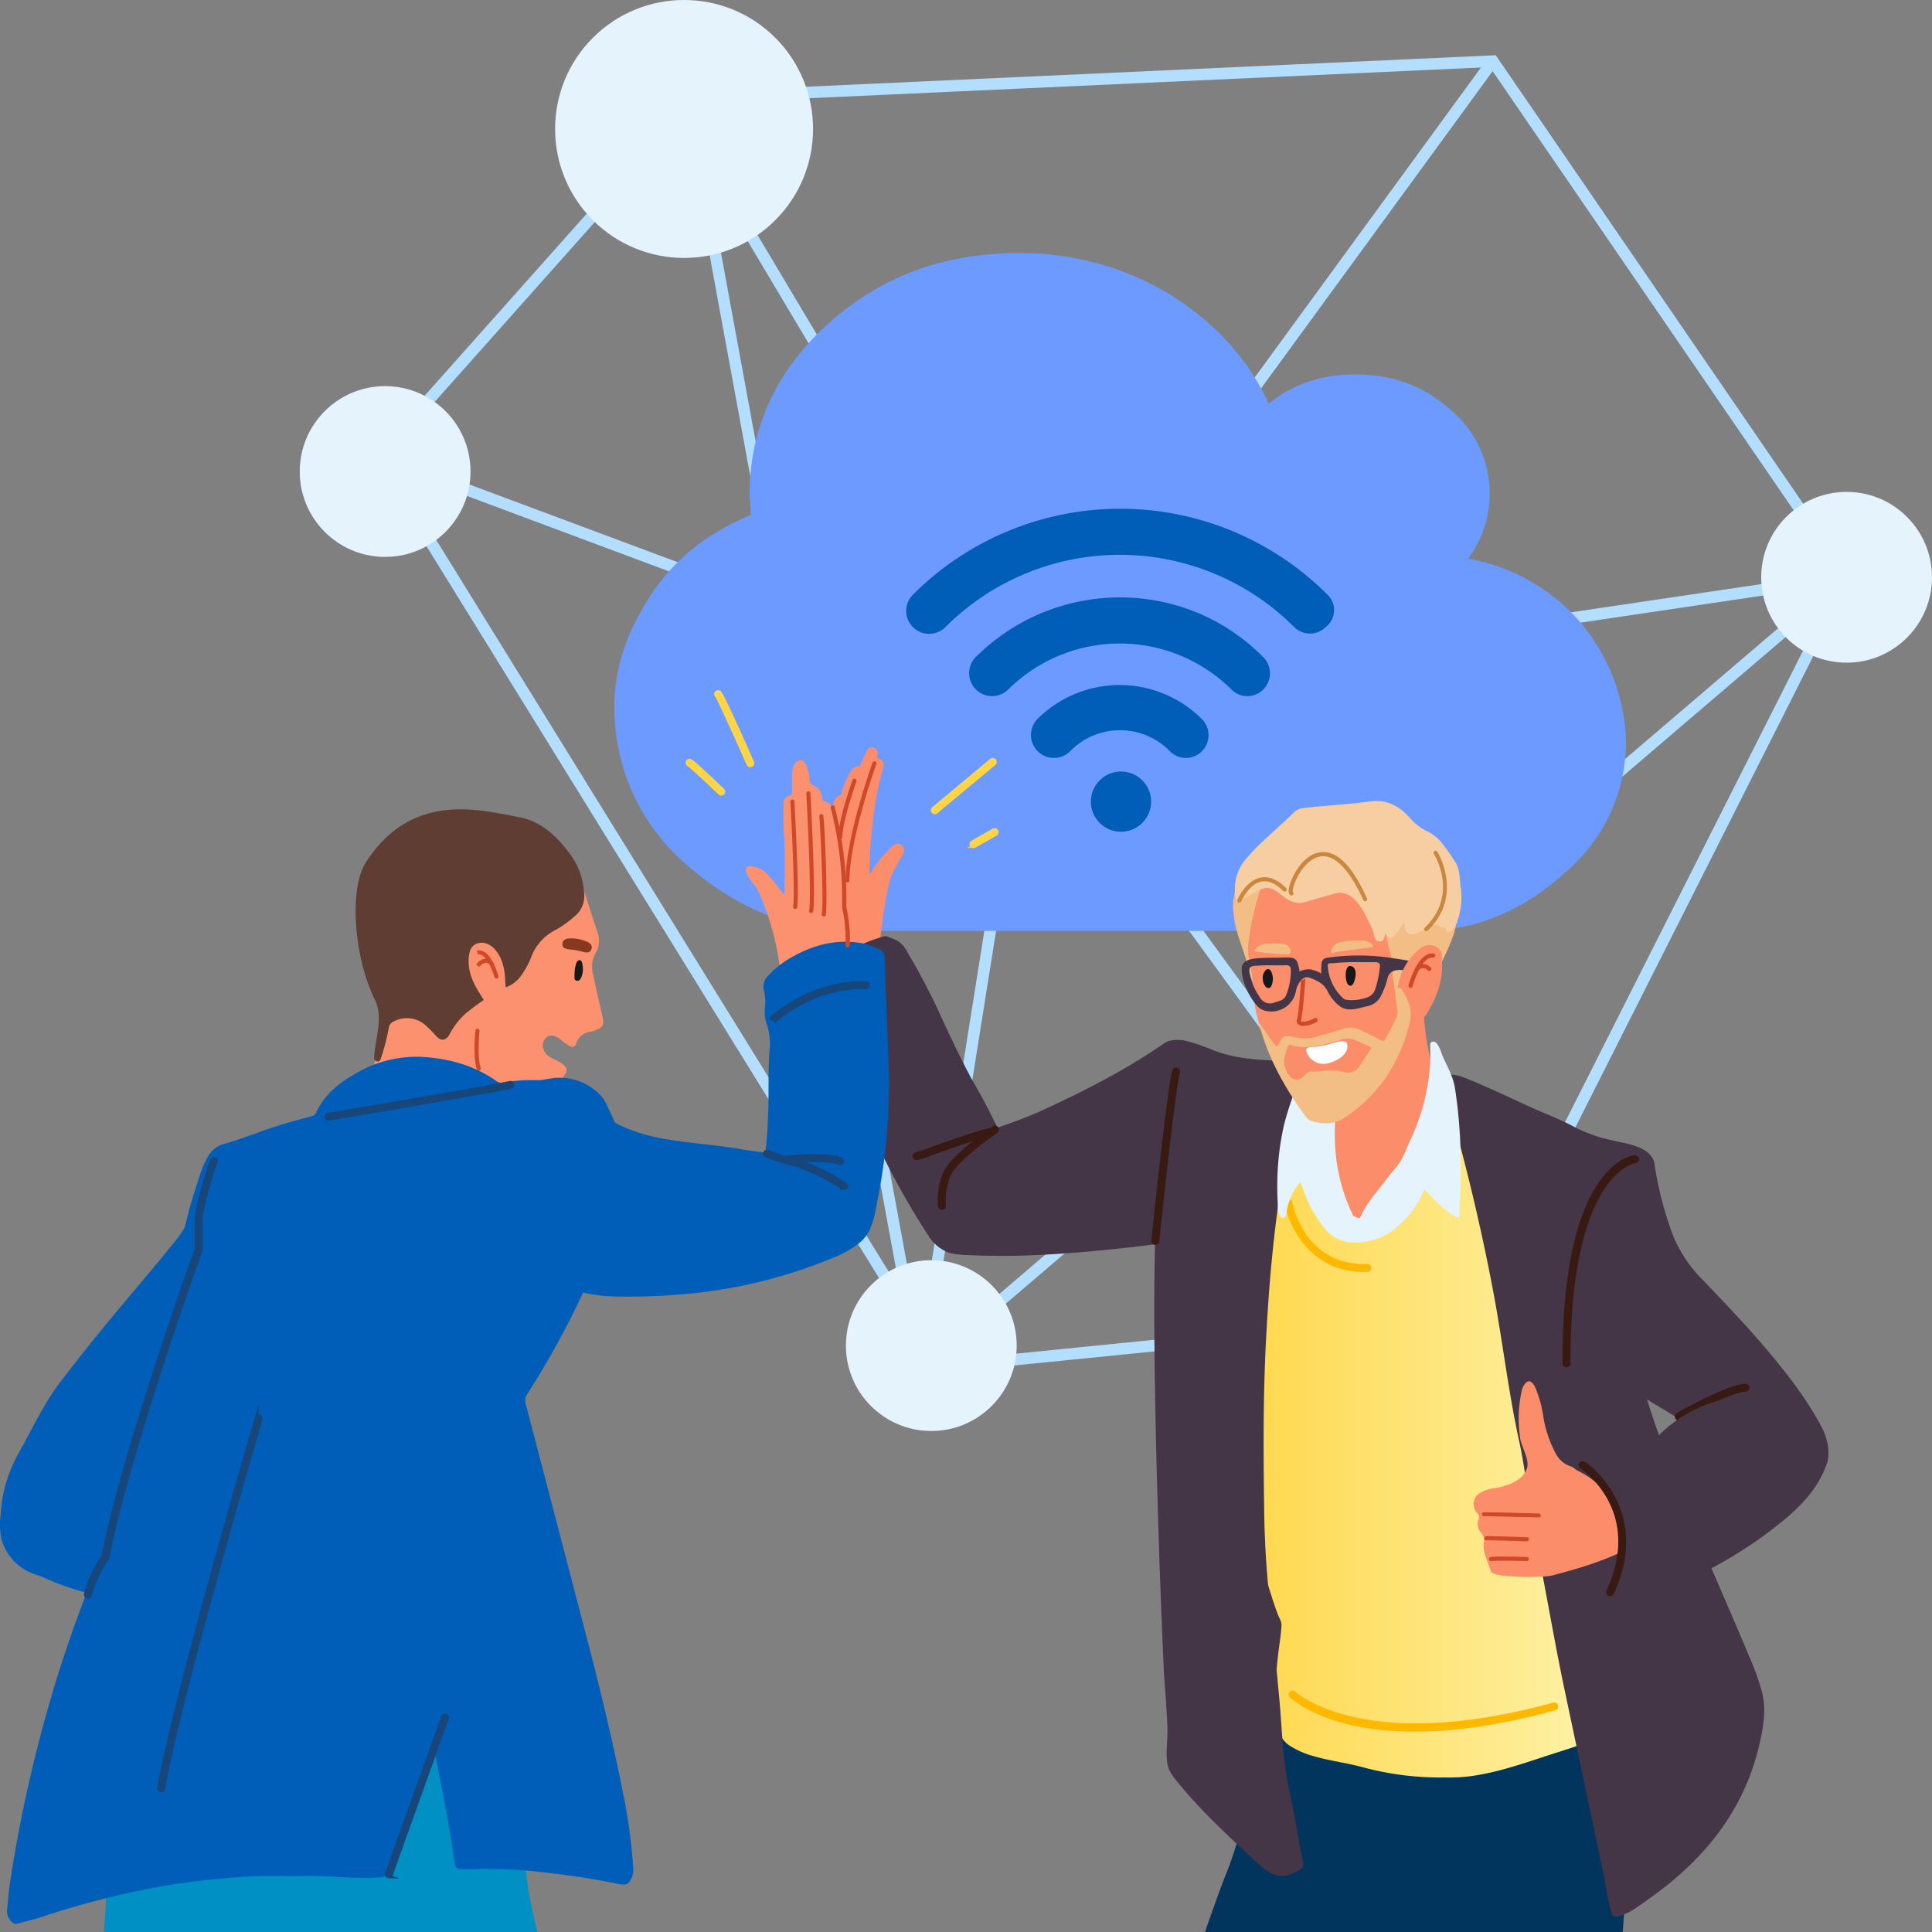
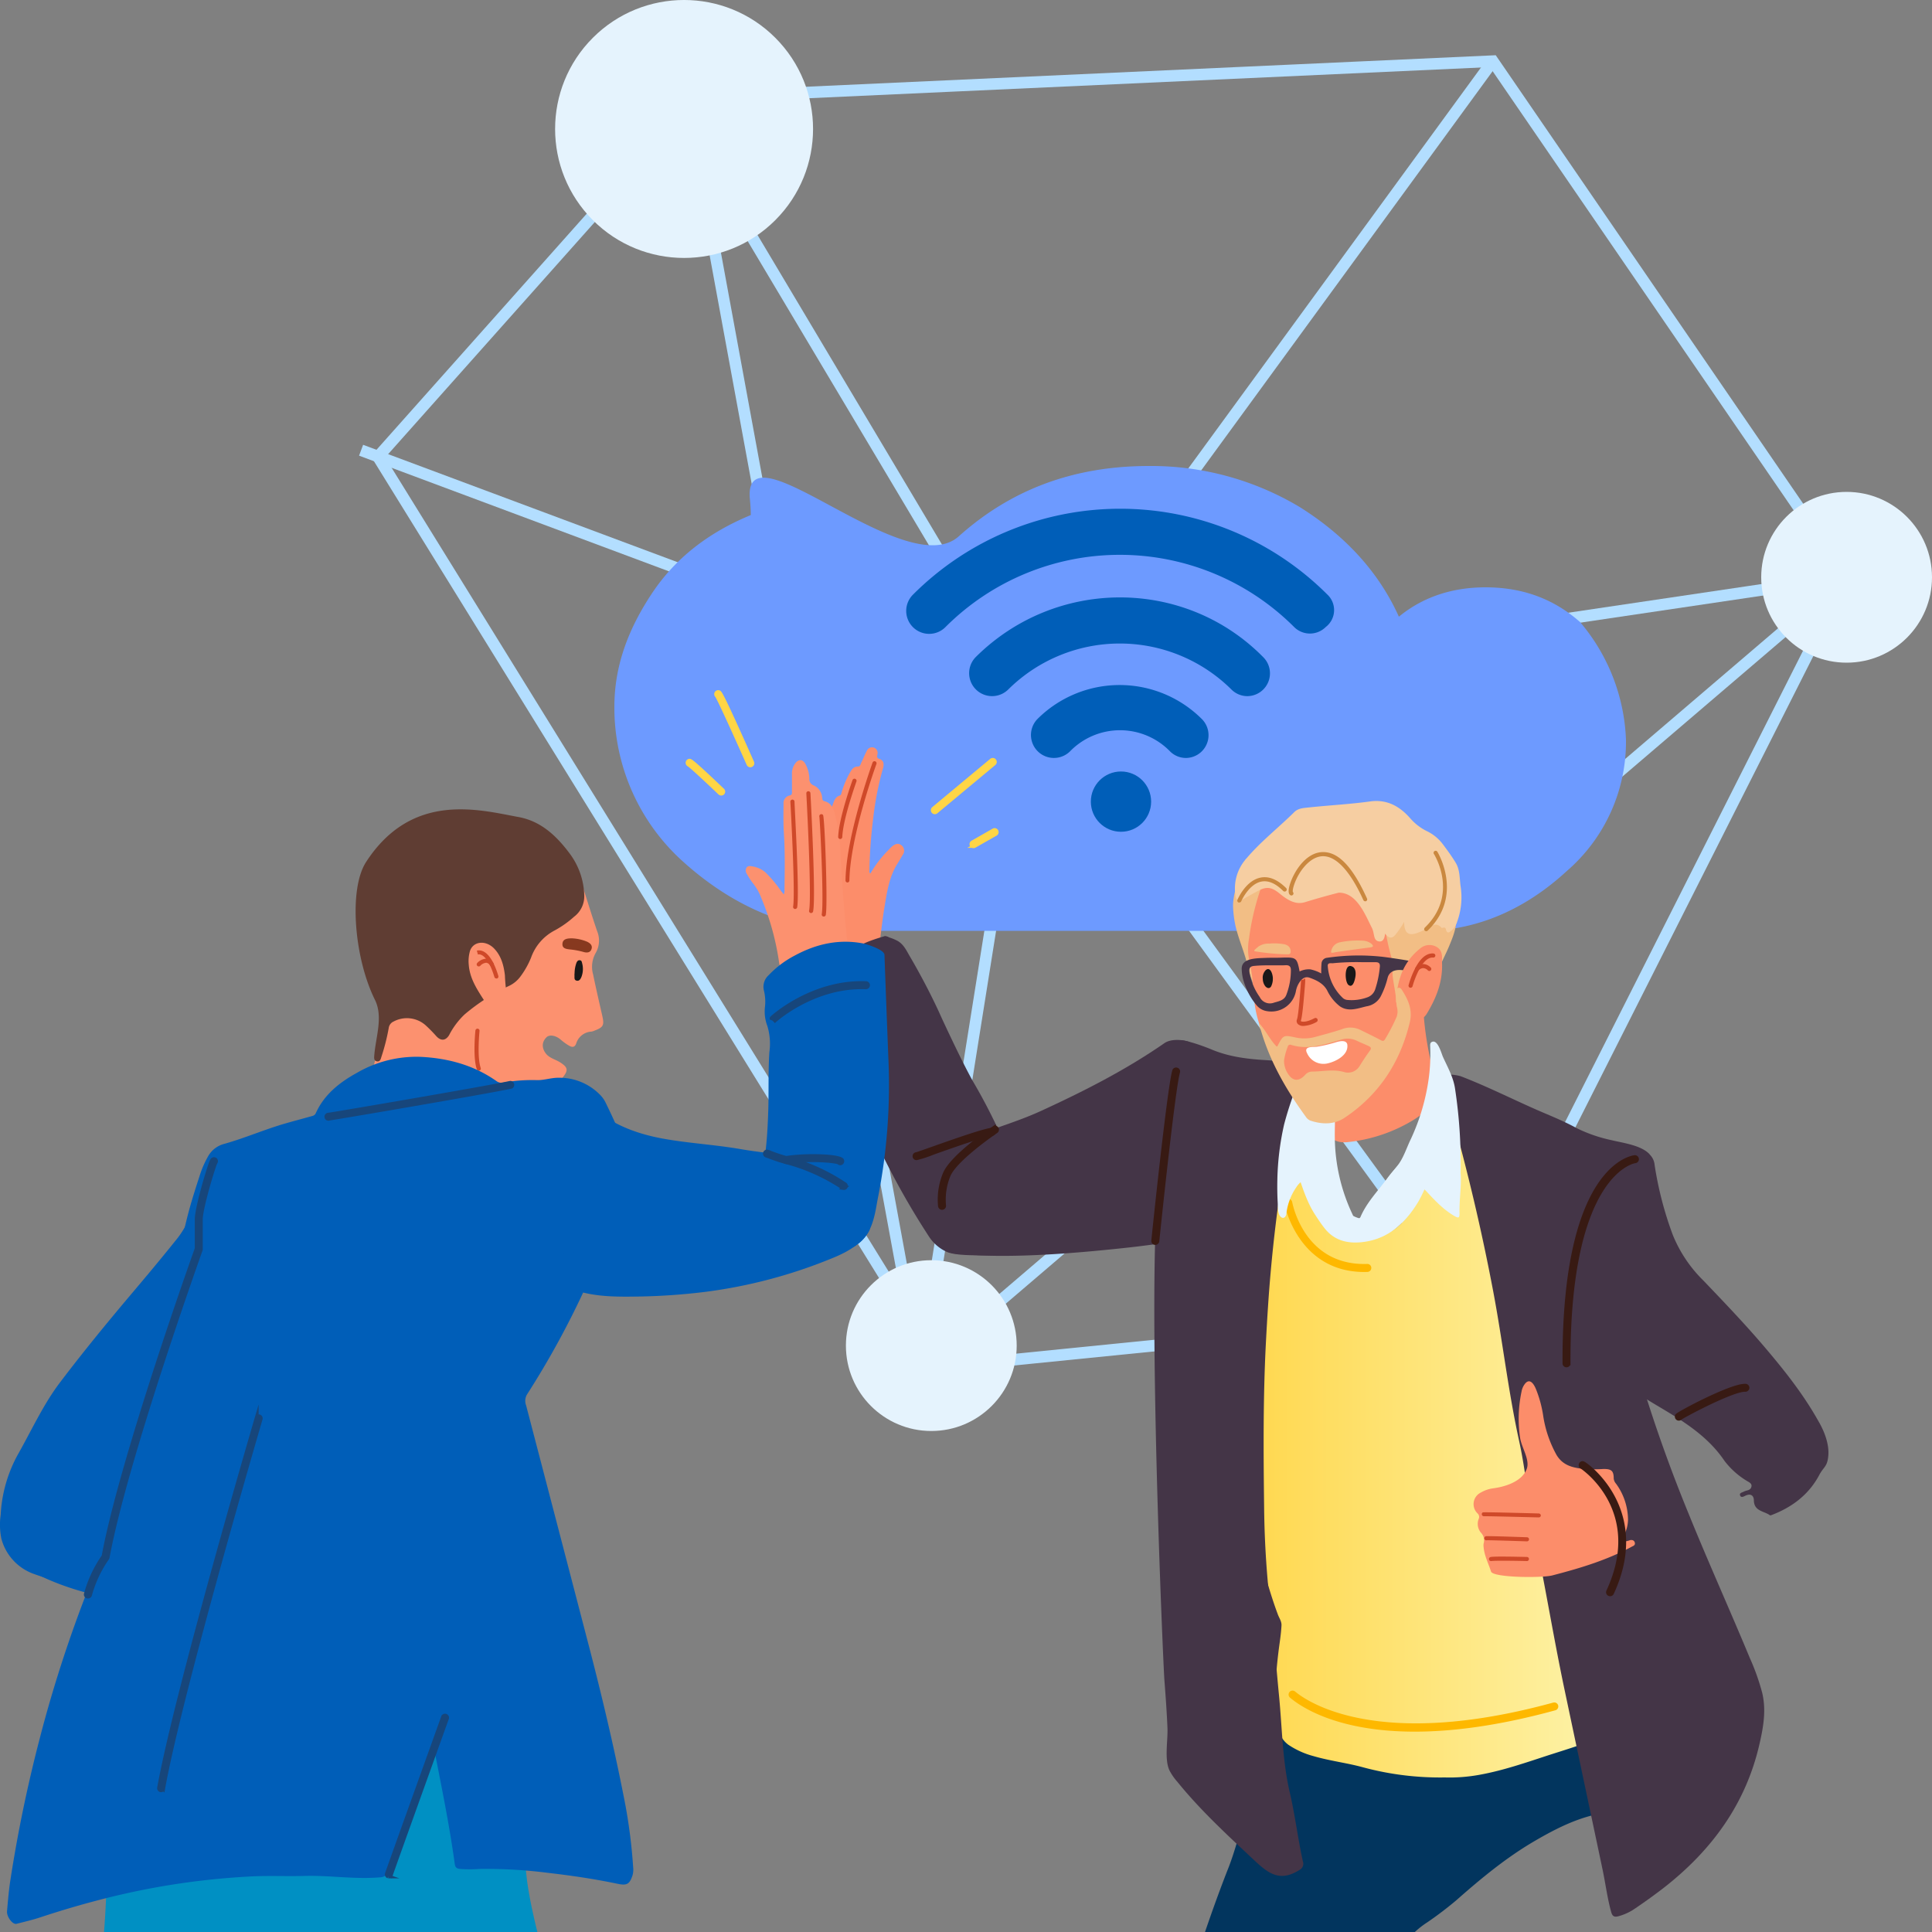
<svg xmlns="http://www.w3.org/2000/svg" id="Layer_1" data-name="Layer 1" viewBox="0 0 500 500">
  <rect x="0" y="0" width="500" height="500" fill="#808080" stroke="none" />
  <defs>
    <linearGradient id="linear-gradient" x1="312.02" y1="367.37" x2="426.61" y2="367.37" gradientUnits="userSpaceOnUse">
      <stop offset=".02" stop-color="#ffd545" />
      <stop offset="1" stop-color="#fdf6b4" />
    </linearGradient>
    <clipPath id="clip-path">
      <path style="fill:none" d="M0 98h500v402H0z" />
    </clipPath>
    <style>.cls-2{fill:none;stroke:#b3deff;stroke-width:3px}.cls-14,.cls-16,.cls-2,.cls-23,.cls-24{stroke-miterlimit:10}.cls-3{fill:#e5f3fd}.cls-5{fill:#005eb8}.cls-7{fill:#443547}.cls-8{fill:#fc8d6a}.cls-9{fill:#02355e}.cls-11{fill:#fc916f}.cls-14{fill:#feb800;stroke:#feb800}.cls-15{fill:#f2be85}.cls-16{fill:#381a13;stroke:#381a13}.cls-17{fill:#cf4929}.cls-19{fill:#0090c3}.cls-21{fill:#191818}.cls-22{fill:#ca883f}.cls-23{fill:#ffd545;stroke:#ffd545}.cls-24{fill:#17467b;stroke:#17467b}</style>
  </defs>
  <path class="cls-2" d="m238.19 354.32 143.54-14.43L477.9 149.4 386.33 15.83l-205.7 9.4" />
  <path class="cls-2" d="M386.33 15.83 265.84 180.87 477.9 149.4 238.19 354.32l27.65-173.45-172.39-64.35" />
  <path class="cls-2" d="M381.73 339.89 265.84 180.87 179.71 36.33l58.48 317.99M180.63 25.23l-82.8 92.99M241.3 350.22l-143.47-232" />
  <circle class="cls-3" cx="241.02" cy="348.24" r="22.1" />
-   <circle class="cls-3" cx="99.67" cy="122.03" r="22.1" />
  <circle class="cls-3" cx="177.04" cy="33.38" r="33.38" transform="rotate(-45 177.036 33.379)" />
  <circle class="cls-3" cx="477.9" cy="149.4" r="22.1" />
-   <path d="M408.93 161a49.56 49.56 0 0 0-29-16.4 28.25 28.25 0 0 0-4.7-38.7c-6.9-6.1-15-9-24.5-9-8.6 0-16.2 2.5-22.4 7.6-5.3-11.8-14.2-21.2-25.7-28.4a74.85 74.85 0 0 0-39-10.6c-19.5 0-35.7 6.1-49.2 18.2S194 110.76 194 128c0 .9.3 2.8.3 5.3-10.9 4.5-19.5 11.1-25.6 20.3s-9.7 18.7-9.7 29.3a53.55 53.55 0 0 0 17.9 40.2c11.8 10.6 26.3 17.8 43.2 17.8h148.4c14.3 0 26.8-6.1 36.9-15.4a44.21 44.21 0 0 0 15.4-34.1 49.93 49.93 0 0 0-11.87-30.4Z" style="fill:#6d9aff" />
+   <path d="M408.93 161c-6.9-6.1-15-9-24.5-9-8.6 0-16.2 2.5-22.4 7.6-5.3-11.8-14.2-21.2-25.7-28.4a74.85 74.85 0 0 0-39-10.6c-19.5 0-35.7 6.1-49.2 18.2S194 110.76 194 128c0 .9.3 2.8.3 5.3-10.9 4.5-19.5 11.1-25.6 20.3s-9.7 18.7-9.7 29.3a53.55 53.55 0 0 0 17.9 40.2c11.8 10.6 26.3 17.8 43.2 17.8h148.4c14.3 0 26.8-6.1 36.9-15.4a44.21 44.21 0 0 0 15.4-34.1 49.93 49.93 0 0 0-11.87-30.4Z" style="fill:#6d9aff" />
  <path class="cls-5" d="M252.51 170.06a5.94 5.94 0 0 0 8.4 8.4 41 41 0 0 1 57.8 0 5.83 5.83 0 0 0 4.1 1.7 5.9 5.9 0 0 0 4.1-10.1c-20.3-20.6-53.7-20.6-74.4 0Z" />
  <path class="cls-5" d="M268.51 186.06a5.94 5.94 0 0 0 8.4 8.4 18.05 18.05 0 0 1 25.9 0 5.83 5.83 0 0 0 4.1 1.7 5.9 5.9 0 0 0 4.1-10.1 30.12 30.12 0 0 0-42.5 0Z" />
  <circle class="cls-5" cx="290.11" cy="207.46" r="7.8" />
  <path class="cls-5" d="M343.51 153.86a75.81 75.81 0 0 0-107.2 0 5.94 5.94 0 1 0 8.4 8.4 63.8 63.8 0 0 1 90.2 0 5.79 5.79 0 0 0 8.2 0 5.51 5.51 0 0 0 .4-8.4Z" />
  <g style="clip-path:url(#clip-path)">
    <path class="cls-7" d="M304.56 370.72v-12.23l.51-9.71c.84-15.31 2.3-30.55 5.58-45.57a56.45 56.45 0 0 1 2.41-8.25 8.39 8.39 0 0 1 1.83-3.08 5.27 5.27 0 0 1 5.85-1.46 5.16 5.16 0 0 1 3.57 4.84 71.28 71.28 0 0 1-.7 11.77c-.39 3.5-.82 7-1.26 10.48-.11.9-.13 1.32 1.09 1 3.55-1 6.8 1.1 7.78 4.86a41.83 41.83 0 0 0 2.42 7.66 36.77 36.77 0 0 0 6.75 9.46c2.83 3 5.9 5.75 8.63 8.86 5.39 6.13 7.06 13.26 6 21.19a218.42 218.42 0 0 1-5.28 24.55c-.13.53-.25 1.06-.43 1.77 1.21-.45 2.25-.88 3.32-1.24a12.91 12.91 0 0 1 7.38-.44 6.77 6.77 0 0 1 5.49 6.19 5.11 5.11 0 0 1-3.36 5.12c-6.23 2.6-11.34 6.74-16.17 11.33a4.64 4.64 0 0 0-1.58 3.22 62.24 62.24 0 0 1-1.49 10.16c-.84 3.43-2.59 6-6.36 6.69a5.56 5.56 0 0 1-2.75-.21c-.72-.25-.93 0-1.16.64a32.74 32.74 0 0 0-1.25 11.81 35.29 35.29 0 0 1-.07 7.48c-.49 2.85-2.4 4.86-4.9 5.15a5.81 5.81 0 0 1-6.23-3.87 44.43 44.43 0 0 1-2.23-19.55 1.39 1.39 0 0 0-.62-1.52 6.29 6.29 0 0 1-2.81-5.73c.16-3.42.45-6.83.71-10.25a2.14 2.14 0 0 0-.16-1.47c-3.14-4.75-4.63-10.17-6.09-15.57a134.28 134.28 0 0 1-3.91-25.8c-.19-2.74-.34-5.51-.51-8.28Z" />
-     <path class="cls-8" d="M348.79 274.74a90 90 0 0 1 13.44.58c1.09.15 2.16.77 3.22-.18.27-.24.8-.05 1.19.15 4.67 2.34 9.32 4.71 13.75 7.51 1.13.72 2.28 1.41 3.43 2.1a4.12 4.12 0 0 1 1.94 2.9c1.52 7.2-.22 13.64-4.06 19.84a52.49 52.49 0 0 1-19.55 18.86c-1 .53-1.92 1.12-2.86 1.69-3.64 2.23-7.38 2.14-11.15.42a28 28 0 0 1-12.09-11.12 81.6 81.6 0 0 1-11.3-27.88 22.36 22.36 0 0 1 .15-8.7c.46-2.22 1.63-3.84 4.11-4 3.2-.26 6.22-1.38 9.38-1.83 3.46-.52 6.94-.21 10.4-.34Z" />
    <path class="cls-8" d="M355 254.18c2 .09 3.43.4 4.4 1.8.34.5.73.45 1.21.28 1.78-.63 3.54-1.5 5.42-.24.34.23.46-.11.53-.4s.25-.84.8-.72.58.6.67 1.08a61.37 61.37 0 0 1 .43 6.77 81 81 0 0 0 2.49 14.58c1.54 5.8.52 9-5.14 12.51a40.66 40.66 0 0 1-16.95 5.73c-2.7.32-4.69-.61-5.55-3.13-2-5.83-5.46-10.92-7.78-16.57a3.65 3.65 0 0 1-.31-.77c-.11-.64-.24-1.35.57-1.64a1.22 1.22 0 0 1 1.6.73c.3.58.54 1.18.87 1.74.17.29.16 1 .8.64.43-.24.82-.51.6-1.2a14.49 14.49 0 0 1-.37-4.55c0-8.76 5-14.68 13.63-16.29a7.7 7.7 0 0 1 2.08-.35Z" />
    <path class="cls-9" d="M363.12 503.47c-.4-.23 0-1.41-.94-.62-.44.38-.55 0-.71-.29-1.75-2.83-4.38-4.66-7-6.59a71.3 71.3 0 0 1-12.75-11.54 26 26 0 0 0-7.77-6.18 37.61 37.61 0 0 1-5.48-3.53 17.82 17.82 0 0 0-5.89-2.74c-1-.3-1.15-.7-.88-1.67 1.07-3.78 1.39-7.75 2.83-11.44a69.78 69.78 0 0 1 11.27-19.68 4.52 4.52 0 0 1 4.24-1.9c2.62.39 4.05 2.72 3.39 5.52a30.26 30.26 0 0 1-2.69 7c-.42.81-.28 1.08.63 1.24 4.61.8 9.24 1.41 13.89 1.9a10.6 10.6 0 0 0 3.17-.16c2.16-.43 4.29.25 6.44.43a2.4 2.4 0 0 0 1.67-.21 6.42 6.42 0 0 1 4.53-.88 9.22 9.22 0 0 0 1.66.05 6.1 6.1 0 0 1 6.43 3.87c.46 1 .77.82 1.42.26a27 27 0 0 1 11.62-6 2.94 2.94 0 0 0 .68-.16 10.2 10.2 0 0 1 10.09.16c.9.48 1.49.43 2-.68a5.09 5.09 0 0 1 3.72-2.87c.71-.15 1.06-.45.93-1.2-.65-3.57 1.55-5.73 4-7.69 2-1.63 4.86-.79 6.22 1.69a14.68 14.68 0 0 1 1.36 5.07 117.89 117.89 0 0 1 .8 23.17c0 .68-.09 1.1-1 1.06-8.87-.37-16.48 3.3-23.85 7.6s-13.88 9.7-20.25 15.32a92.76 92.76 0 0 1-7.51 5.71 23 23 0 0 0-6.27 5.98Z" />
-     <path class="cls-9" d="M370.84 572.79c-2.12-2.13-4.48-29.63-5-35-.48-4.88-.77-9.78-1.25-14.66-.88-8.79-.75-17.66-2.4-26.38a30.9 30.9 0 0 1 .72-13.62c1.23-4.42 3.91-7.48 6.61-11.08a36.36 36.36 0 0 1 5.94-6.27 33.52 33.52 0 0 1 15.64-7.08 23.52 23.52 0 0 1 9.12.08 2.74 2.74 0 0 0 2.72-.73c2.16-2 4.48-3.73 7.57-4.09 1.93-.22 3.55 1 5.4 1.08.36 0 .7.2 1.07 0 2.33-1.24 4.84.37 5.2 3.51 1.25 11-.68 21.9-1.56 32.83q-.51 6.3-.92 12.6c-.49 7.48-1.25 14.94-2.05 22.4-.85 7.86-1.77 15.72-3.27 23.5-1.2 6.19-4.34 16.42-6.12 22.46-1.26 4.24-36.26 1.66-37.42.45Z" />
    <path class="cls-9" d="M290.34 570.12c-.47-3.17 2.75-10.94 3.64-13.79q5.49-17.54 11-35.07c3.37-10.76 6.79-21.51 10.72-32.07.71-1.91 1.43-3.81 2.18-5.7 2.2-5.59 3.36-11.53 5.8-17.05.67-1.51 1.23-2.51 3-2.11a1.81 1.81 0 0 0 .93-.22 13.3 13.3 0 0 1 6.7-.67c6.33.79 11.38 4.13 15.77 8.43 6.34 6.19 9.88 14.15 13.06 22.22 1 2.63 4.23 5.1 2.31 7.54-.35.44.66 1.69 0 2.32-4.71 4.43-21.15 44.56-26.84 58.71-1 2.38-1.43 5.88-3.7 7.44-2.07 1.43-5.68 1.58-8.09 2a78.34 78.34 0 0 1-20.33 1.25c-3.86-.35-15.9-1.58-16.15-3.23Z" />
    <path class="cls-3" d="M334.85 299.55a8 8 0 0 1 1.2-1.65 1.45 1.45 0 0 1 1.61-.5 1.49 1.49 0 0 1 1.07 1.48c-.06.94.12 1.36 1.23 1a1.62 1.62 0 0 1 2.13 1.26c.24.74.43 1.5.67 2.25s.45 1.58 1.58 1.85c.93.22 1.08 1.39 1.42 2.23a25.54 25.54 0 0 0 2.12 5.1 6.82 6.82 0 0 0 3.49 2.6c.35.13.55.18.74-.26 1.61-3.74 4.45-6.64 6.83-9.86a35.32 35.32 0 0 1 3.72-4.29c1.87-1.8 3.2-1.66 4.5.52.17.29.36.29.67.29 1.51 0 2.2.73 2.34 2.22a7.56 7.56 0 0 1-1.14 4.63 34.89 34.89 0 0 1-11.66 12.39 10.79 10.79 0 0 1-13.32-1 27.5 27.5 0 0 1-8.64-14.62c-.09-.34-.14-.63-.56-.64V304c.31-.19.27-.38 0-.56Z" />
    <path d="M373.9 460a76.48 76.48 0 0 1-21.14-2.62c-4.23-1.16-8.61-1.66-12.83-2.9a21.58 21.58 0 0 1-6.51-2.94 7 7 0 0 1-2.71-4.53c-1.1-7.28-.55-14.55.46-21.81.21-1.51.4-3 .48-4.54.06-1.1-.67-2-1-3-2.23-5.93-3.69-12.12-5.77-18.1s-4.72-12.07-6.73-18.22a118.1 118.1 0 0 1-4.6-18.83c-.36-2.37-.4-4.78-.59-7.18-.44-5.62-1.14-11.23-.8-16.88s0-11.2.51-16.78a127.62 127.62 0 0 1 3-17.45 180.87 180.87 0 0 1 6.69-22.3c.68-1.77 1.56-3.46 2.34-5.19a2.42 2.42 0 0 1 1.65-1.35 12.33 12.33 0 0 1 7.11-.22c1.43.44 2.92.67 4.31 1.18 1 .38 1.29 1.7 2.05 2.46a.7.7 0 0 1-.07.65c-2.11 2.37-2.1 5.42-2.63 8.27-.78 4.22-1.41 8.46-2.1 12.7a1.76 1.76 0 0 0-.06.81c1.68 4.44 2.77 9.12 5.4 13.15.78 1.21 1.58 2.4 2.47 3.53 2.74 3.47 6.57 4.06 10.54 3.44 6.33-1 10.5-5.09 13.68-10.33a40.13 40.13 0 0 0 2.21-4.63c.43-1 1-1.7 2.18-1.56.65.08.84-.17 1-.81 1.2-6.16 2.41-12.32 2.51-18.64 0-1 .21-2.09.26-3.15.12-2.48 1.71-3.49 4.13-2.76a39.38 39.38 0 0 1 11 5.68 57.65 57.65 0 0 1 7.05 5.61 25.81 25.81 0 0 1 5 7.25c.64 1.25 1.16 2.65-.11 4-.22.23-.14.79-.14 1.2a166 166 0 0 1-1.37 20.18c-.49 4.73-.94 9.47-1.43 14.2a7 7 0 0 0 .38 2.45c2.57 9.6 5.34 19.16 6.91 29 2.06 12.88 7 24.88 10.86 37.22 2 6.49 4.19 12.94 6.79 19.22 1.32 3.17 1.17 6.63 2 9.89a7.46 7.46 0 0 1-.33 4.89c-.22.5-.54 1-.81 1.45-.17.32-.46.64-.13 1 .9 1 .09 1.39-.67 1.87-7.16 4.53-15.2 7-23.16 9.53-6 1.95-12 4.07-18.26 5.2a42.79 42.79 0 0 1-9.02.69Zm-41.07-152.38-.06-.11s-.06.06-.07.1 0 .07.05.1Z" style="fill:url(#linear-gradient)" />
    <path class="cls-8" d="M220.92 265.55a3.9 3.9 0 0 1-.95-1.5c-2.41-4.68-4.48-9.53-7.28-14-1.73-2.78-1.95-6.06-2.07-9.24-.3-8 1.08-15.82 2.81-23.6.65-2.92.92-5.93 2-8.76.4-1 .61-2.16 1.88-2.56.41-.12.42-.56.53-.91a23.73 23.73 0 0 1 2.11-5c.45-.81.95-1.62 2.06-1.6.64 0 .67-.55.86-.95.5-1 .92-2.12 1.47-3.13a1.45 1.45 0 0 1 2.72 1c-.13.5-.13.89.48 1.09 1.24.41 1.25 1.4 1 2.38a79 79 0 0 0-2.54 12.91 122.75 122.75 0 0 0-1 13.82c0 .16-.08.38.29.51a29.48 29.48 0 0 1 4.48-5.86c.35-.36.69-.75 1.08-1.08.75-.64 1.6-1 2.49-.28a1.8 1.8 0 0 1 .24 2.51c-.44.76-.88 1.52-1.35 2.26-2.14 3.44-2.69 7.35-3.33 11.23-.44 2.64-.76 5.3-1.08 8a11.35 11.35 0 0 0 .94 5.68c.7 1.71 1.29 3.38.46 5.33-.43 1 .43 2.21.67 3.33.13.62.59 1.31-.24 1.71s-1.12-.39-1.5-.88c-.65-.83-1.15-2.19-2-2.41-1-.26-1.48 1.27-2.28 1.92a5.15 5.15 0 0 1-3.87 1.54c-.94-.1-1 .29-.72 1 .54 1.33 1 2.67 1.53 4 .19.48.51.99.11 1.54Z" />
    <path class="cls-11" d="M89.64 292.32V292c.21-.3.45-.58.63-.89A61.76 61.76 0 0 0 98 270a43.3 43.3 0 0 0 .3-14.63 43 43 0 0 1-.26-8.18 2 2 0 0 1 2.49-2.23 1.53 1.53 0 0 0 1.05-.19c4.32-3 8.68-2.41 13 0a43.12 43.12 0 0 1 11.42 9.51c.9 1 1.51 2.31 2.86 2.94a2 2 0 0 1 .86 1.53 10.29 10.29 0 0 1 .1 3.18 165.74 165.74 0 0 1-3.66 20.5c-.36 1.61-.82 3-2.55 3.58a7.55 7.55 0 0 0-1.73 1.15c-4.16 3-8.32 6-13.27 7.7-3.9 1.36-7.72 2.16-11.78.78-2.51-.87-5.19-1.34-7.19-3.32Z" />
    <path class="cls-11" d="M95.45 242.37a25 25 0 0 1 .53-5.23c.28-1.26-.29-2.53-.09-3.86.76-4.76 3.55-8.21 7.22-10.95 7.61-5.67 16.14-8.89 25.72-8.71a21.63 21.63 0 0 1 15 5.8 2.77 2.77 0 0 0 2.23 1c.95-.1 1.39.68 1.79 1.37a27.48 27.48 0 0 1 2.25 5.37c1.46 4.61 2.88 9.23 4.43 13.8a6.4 6.4 0 0 1-.41 5.74 7.26 7.26 0 0 0-.62 5.5c.74 3.61 1.58 7.2 2.39 10.79.53 2.33.24 2.88-2 3.72a3 3 0 0 1-.85.27 4.35 4.35 0 0 0-3.92 3.08c-.38 1-1 1.05-1.86.55a13.93 13.93 0 0 1-2.17-1.57c-1.32-1.11-2.89-1.34-3.65-.6-1.28 1.24-1.3 2.91 0 4.42 1 1.08 2.42 1.34 3.64 2.15 1.92 1.26 2 2 .59 3.79a21.83 21.83 0 0 0-2.3 3.93c-1.14 2.76-5.37 3.73-7.87 2.33-5-2.83-9.69-3.33-11.74-8.92-.73-2-.7-7.25-.21-9.39.19-.81-.1-1.12-.91-1.51a18.93 18.93 0 0 0-14.4-.69 1.57 1.57 0 0 1-1.54-.17 57.86 57.86 0 0 1-7.59-6.29 4.34 4.34 0 0 1-1-1.49 33.33 33.33 0 0 1-2.66-14.23Z" />
    <path d="M118 416.45c0 5.84-.66 12.71-.77 19.59-.13 8.28.41 16.56.87 24.82.31 5.62.8 11.24 1.52 16.83a28.47 28.47 0 0 1 .05 4.71c-.07 1.42-.7 1.75-2.34 1.52-5.34-.75-10.69-1.44-16.09-1.79-7.48-.49-15-.69-22.46-.7-6.57 0-13.11.49-19.66.95A85.36 85.36 0 0 0 42.18 485a56.24 56.24 0 0 0-10.12 3.77 9.22 9.22 0 0 0-1.82 1.23 1.43 1.43 0 0 1-1.69.11c-.58-.32-.41-.9-.25-1.37 1.05-3.14.44-6.29.1-9.44a97.05 97.05 0 0 1-.57-17.3q.51-7.47 1.44-14.89a176 176 0 0 1 3.38-19.22c1.72-7.1 2.69-14.34 4.41-21.43a81.44 81.44 0 0 1 4.61-12.92 2.33 2.33 0 0 0 .21-1.71 5.07 5.07 0 0 1 .23-3 73.15 73.15 0 0 1 25.62-34.43c4.63-3.25 9.58-5.85 15.24-6.67a18.35 18.35 0 0 1 12.43 2.45c6.84 4.17 11.1 10.46 14.26 17.62a94.78 94.78 0 0 1 7 26.58 129.8 129.8 0 0 1 1.15 14.21c.03 2.27.19 4.54.19 7.86Z" style="fill:#f3b27d" />
    <path d="M94.74 223.09c11.92-18.39 29.44-13.47 39.42-11.65 5.82 1.06 9.82 4.85 13.22 9.38a18.9 18.9 0 0 1 3.82 10.82 6.6 6.6 0 0 1-2.62 5.6 26 26 0 0 1-5 3.54 12.74 12.74 0 0 0-6.14 7.05 21.67 21.67 0 0 1-2.79 4.94 7.75 7.75 0 0 1-3 2.42 52.14 52.14 0 0 0-11.41 7.34 19.82 19.82 0 0 0-4 5.34c-.9 1.49-2.14 1.59-3.33.28a38.32 38.32 0 0 0-2.83-2.87 7.3 7.3 0 0 0-8.2-.92 2.15 2.15 0 0 0-1.28 1.7 53.88 53.88 0 0 1-1.91 7.5c-.16.58-.35 1.26-1.14 1.12s-.75-.84-.69-1.53c.38-4.81 2.36-10 .16-14.42-5.34-10.79-6.84-28.6-2.28-35.64Z" style="fill:#5f3d33" />
    <path class="cls-11" d="M131.06 256.81a6.71 6.71 0 0 1-.34 2.4 2.5 2.5 0 0 1-2 2.18 2.59 2.59 0 0 1-2.68-1.29c-2-3.25-4.39-6.31-4.72-10.34a9.53 9.53 0 0 1 .28-3.54c.74-2.54 3.87-3 6.07-.95 2 1.93 2.69 4.48 3 7.14a44 44 0 0 0 .39 4.4Z" />
    <path class="cls-14" d="M353.06 328.69c-16.81 0-20.15-17.12-20.18-17.3a.53.53 0 0 1 .43-.61.52.52 0 0 1 .62.42c.13.69 3.32 16.94 19.92 16.41a.52.52 0 0 1 .54.51.53.53 0 0 1-.51.55Z" />
    <path class="cls-15" d="M319.12 234.76c-.13-2.9 1.27-7.25 3.18-12.22.29-.76 2.1.37 2.77 1.06 1.18 1.2-.62 2.84.67 3.67.33.21.59 0 .81-.26a1.3 1.3 0 0 1 1.7-.54 1.83 1.83 0 0 1 1 1.81 47 47 0 0 1-.67 5.92c-.12 1-.08 2.13-1.12 2.86-.22.15-.16.78-.16 1.18v9.72a3.32 3.32 0 0 1-.59 2.36c-.27.32-.16.69-.11 1.06.08.64.15 1.29.19 1.93.06.81-.15 1.53-1.05 1.7a1.45 1.45 0 0 1-1.67-1.15 22.87 22.87 0 0 1-1.05-3.29c-.77-3.83-2.5-7.39-3.33-11.2a29 29 0 0 1-.57-4.61Z" />
    <path class="cls-7" d="M374.74 278.09a12.22 12.22 0 0 1 3.27.43c7.65 2.94 14.42 6.49 22 9.69 2.73 1.16 5.44 2.33 8 3.74a38.26 38.26 0 0 0 9.17 3.15c2.79.68 7.39 1.28 9.52 3.42.79.8-.69 1.93-1.23 3-2.54 5-3.56 10.49-4.76 15.91-1 4.61-1.69 9.28-2.38 13.95a7.35 7.35 0 0 0 .12 2.76 387.19 387.19 0 0 0 18.6 57.7c5.06 12.48 10.62 24.76 15.78 37.2a58.13 58.13 0 0 1 3.24 9.12c1.05 4.48.29 8.79-.71 13.16-3.54 15.52-12.35 27.52-24.7 37.18q-3.89 3-8 5.75a14.11 14.11 0 0 1-3.77 1.66c-1.13.32-1.62 0-1.92-1.09-1-3.61-1.46-7.34-2.23-11q-5-23.64-10-47.29c-2.67-12.78-4.78-25.67-7.42-38.45-1.73-8.35-2.34-16.85-4.17-25.15-2.8-12.77-4.26-25.76-6.68-38.58q-4.49-23.74-11.08-47c-.64-2.26-1.55-4.45-2.32-6.68a1.81 1.81 0 0 1 1.67-2.58ZM336.79 279.59a18 18 0 0 1-.93 4.33c-2 6.2-2.71 12.66-3.75 19-1.39 8.57-2.48 17.53-3.26 26.3-.54 6-.91 12.08-1.23 18.14-.75 14.4-.64 28.8-.46 43.2a246.66 246.66 0 0 0 1.77 26.73c.85 7.16 1.38 14.36 2.08 21.54.82 8.38.87 16.86 2.79 25.08 1.38 5.91 2.08 11.93 3.39 17.83a1.78 1.78 0 0 1-.78 2.14c-5.07 3.23-8 1.17-11.93-2.56-6.94-6.49-13.86-12.86-19.85-20.27a14 14 0 0 1-2-2.93c-1.31-2.89-.36-7.71-.49-10.85-.17-4.14-.47-8.28-.79-12.41-.35-4.59-4.4-97.65-1.68-127.74 1.14-12.59 1.89-25.12 4.6-37.46.37-1.65 8.58 1.63 9.41 2 4.59 1.89 9.3 2.44 14.24 2.72a41.91 41.91 0 0 1 5.37.67 4.33 4.33 0 0 1 3.5 4.54Z" />
    <path class="cls-3" d="M330.58 305.19a70.46 70.46 0 0 1 1.75-14.19 85 85 0 0 1 4.44-12.71 5.37 5.37 0 0 1 .54-1c.47-.64 1.1-1.15 1.88-.69 1.65 1-2.42 4 .74 5.25a13.59 13.59 0 0 1 3.63 1.88 6.19 6.19 0 0 1 1.84 4.46c.17 2.07 0 4.17.05 6.25a47.37 47.37 0 0 0 4.55 19.78 7.34 7.34 0 0 1 .63 2.2c-.89-.2-1.15-1-1.5-1.5a76.55 76.55 0 0 0-5.09-7.06 17.17 17.17 0 0 0-2.07-2c-2.33-2-5.12-.78-6.47 1.38a15 15 0 0 0-2.58 6.78c-.07.87-.73 1.6-1.5.86s-.71-2.61-.75-3.54c-.11-2.05-.14-4.1-.09-6.15ZM378 303.61c.29 3.19-.37 6.78-.28 10.39 0 1.24-.24 1.33-1.39.66-2.79-1.64-5-4-7.15-6.31a4.58 4.58 0 0 0-5-1.32 4 4 0 0 0-1.75 1.06 48.15 48.15 0 0 0-8.43 11.17c-.24.47-.36 1.41-1.17 1-.61-.3-1.36-3.26-1.07-3.83 2.94-5.74 6-9.69 10-14.88 1.49-1.94 2.24-4.44 3.33-6.69a54.83 54.83 0 0 0 4.66-15.73 47.17 47.17 0 0 0 .39-8.15c0-.54-.14-1.19.59-1.39 1.43-.4 2.31 3.06 2.71 3.94 1.21 2.68 2.68 5.22 3.12 8.19a128.43 128.43 0 0 1 1.44 21.89Z" />
    <path class="cls-7" d="M239.36 299.59a1.59 1.59 0 0 1 .12-.27c1.37-2.68 6-3.1 8.55-3.91 4-1.29 7.93-2.81 11.9-4.2 3.19-1.12 6.36-2.27 9.43-3.68 11.09-5.09 21.93-10.59 32-17.57 1.62-1.13 4.57-.94 6.25-.37 1 .34-.47.44-.54.87-.37 2.28-.8 4.55-1.21 6.83a116.2 116.2 0 0 0-.35 39c.18 1.14.29 2.29.45 3.44.13 1-.19 1.42-1.22 1.54-4.26.5-8.51 1.14-12.78 1.6-12.38 1.36-30.38 2.94-42.94 1.7-2.67-.27-3.6.25-4.81-2.82a77.83 77.83 0 0 1-4.54-16.75c-.25-1.61-.93-3.82-.31-5.41ZM473.12 377.14c-.3 2.49-1.19 2.51-2.3 4.59-2.7 5.08-7 8.31-12.25 10.33-.16.07-.42.16-.53.08-1.51-1.1-4.05-1-4.14-3.79 0-1.33-.84-1.94-2.24-1.24-.4.2-1.09.58-1.33-.1s.6-.75 1-1a4.33 4.33 0 0 1 .79-.27c.56-.15 1-.34 1.15-1s-.35-1-.82-1.27a20.81 20.81 0 0 1-6.14-5.38c-4.42-6.56-11-10.5-17.53-14.37a197.3 197.3 0 0 1-21.65-15 7.86 7.86 0 0 1-2.56-3.85c-2.42-6.53-1.25-13.06 0-19.54 1.81-9.16 5.79-17.25 12.81-23.64a38.85 38.85 0 0 1 4-3.22 4.25 4.25 0 0 1 6.83 3 91 91 0 0 0 4.7 18.11 34.86 34.86 0 0 0 7.91 11.81c5.09 5.32 10.18 10.64 15 16.23 5.43 6.34 10.67 12.82 14.76 20.13 1.33 2.25 3 5.96 2.54 9.39ZM404.44 379.15c1.47-2.72 1.83-1.19 2.64-3.16 3.43-1.39-.09 2.14 1.15 2.23a3.28 3.28 0 0 1 2.56 1.93 2 2 0 0 0 2.83 1.1c1.66-.67 3.24.07 4.27 1.9a26.16 26.16 0 0 1 2.56 8.18c.92 5 .29 9.95 0 14.93a3.63 3.63 0 0 1-1.2 2.59 1.94 1.94 0 0 0-.51 1.24 5.85 5.85 0 0 1-1.72 3.7c-.74.66-.25.88.36 1.07a2.83 2.83 0 0 0 .4.08c.66.09 1.57-.13 1.62.87s-.92.85-1.51 1.12c-1.78.84-2.08.36-3.79-.39-1.9-1.74-3.56-6.17-5.27-8.58-5.23-7.35-4.83-22.52-4.39-28.81ZM229 242.27c1.46 0 1.78 1.5 1.12 2.68a1.1 1.1 0 0 0 .14 1.5 11.56 11.56 0 0 1 1.52 2.94c.51 1.4-.17 2.83-1.71 3.7a12 12 0 0 0-2.87 1.9c-.13.13-.33.3-.47.28-2-.24-2.31 1.46-3.2 2.57-1.89 2.35-4.11 4.28-7.23 4.79-.65.11-.66.37-.36.82.4.62.82 1.23 1.22 1.85a.87.87 0 0 1 0 1.15c-.29.32-.64.26-1 .16-5.34-1.3-7.45-6.36-4.35-10.87a64.29 64.29 0 0 1 6.22-7.82c2.84-3.04 7.19-4.57 10.97-5.65Zm-8.4 8.6.6-.22 2.94-2c-1 .61-2.45.67-2.92 2-.28-.14-.43.11-.63.22Z" />
    <path class="cls-7" d="M258.44 325c-2.27-.33-9.75.28-13.14-.9a10.81 10.81 0 0 1-4.89-4.09A201.35 201.35 0 0 1 222.19 285c-.59-1.51-1.33-3-1.94-4.46-.41-1-.83-1.94-2.08-2.12a1.06 1.06 0 0 1-.71-.62 71 71 0 0 1-6.16-13 7.61 7.61 0 0 1-.46-3.27c.13-1.18 1.07-1.86 2-1.33a2.16 2.16 0 0 0 2.08 0c4.16-1.7 16.36-7.23 12-6.1-2.37.61-.42-.74-.6-1.17-1.47-3.49 4.57-3.45 2.79-6.79-.32-.61-.7-1.2-1.05-1.8a1.23 1.23 0 0 1 0-1.43 1.17 1.17 0 0 1 1.34-.51 13 13 0 0 1 2.91 1.11c1.47.85 2.2 2.31 3 3.73q1.41 2.39 2.73 4.82c1.77 3.24 3.44 6.54 5 9.91l.27.61c.54 1.22 6 13 8.76 17.74 2.55 4.35 4.84 8.85 6.95 13.44a12.86 12.86 0 0 1 1.37 7c-.93 8.46-3.37 16.28-8.44 23.2-.48.59 7.61 1.04 6.49 1.04Z" />
    <path class="cls-16" d="M299 321.68a.54.54 0 0 1-.54-.53c0-.25 4.07-39.39 5.41-44a.52.52 0 0 1 .65-.36.52.52 0 0 1 .37.65c-1.31 4.55-5.34 43.45-5.36 43.76a.54.54 0 0 1-.53.48ZM237.22 299.74h-.12a.53.53 0 0 1 .09-1.05c.32-.08 2.14-.72 4.06-1.4 5.25-1.86 13.19-4.66 15.44-4.93a.54.54 0 0 1 .59.47.54.54 0 0 1-.47.59c-2.12.25-10.31 3.14-15.2 4.87a31.75 31.75 0 0 1-4.39 1.45Z" />
    <path class="cls-16" d="M243.8 312.6a.54.54 0 0 1-.53-.45 17.39 17.39 0 0 1 1.22-8.32c1.79-4.5 12.26-11.61 12.71-11.91a.53.53 0 0 1 .74.14.54.54 0 0 1-.14.74c-.11.07-10.65 7.23-12.32 11.43a16.4 16.4 0 0 0-1.15 7.76.53.53 0 0 1-.45.6ZM405.41 353.36a.53.53 0 0 1-.53-.53c-.19-50.86 17.43-53.28 18.18-53.36a.54.54 0 0 1 .59.48.54.54 0 0 1-.48.58c-.19 0-17.41 2.59-17.23 52.3a.53.53 0 0 1-.53.53ZM434.48 367.16a.52.52 0 0 1-.29-.09.53.53 0 0 1-.15-.74c.36-.54 13.76-7.7 17.55-7.7h.14a.53.53 0 0 1 .51.56.56.56 0 0 1-.56.5c-3.14-.17-15.86 6.6-16.83 7.31a.51.51 0 0 1-.37.16Z" />
    <path class="cls-8" d="M419.23 398.91a5.31 5.31 0 0 0 2.65-.33c.58-.1 1.07.08 1.21.66s-.26.8-.71 1c-6.5 3.54-13.53 5.63-20.65 7.48-2.66.69-15.34.59-15.85-1-.66-2.08-1.72-4.06-1.92-6.29a3.36 3.36 0 0 1 0-.95 2.88 2.88 0 0 0-.67-2.8 3.52 3.52 0 0 1-.63-3.53 1.23 1.23 0 0 0-.26-1.47 3.33 3.33 0 0 1 .88-5.43 8.44 8.44 0 0 1 3.13-1.07c3.55-.47 7.61-1.94 8.72-5.07.85-2.37-1.39-5.57-1.73-8a33.81 33.81 0 0 1 .38-12 4.44 4.44 0 0 1 1-2.13c1.15-1.26 2.16.08 2.78 1.66a30.46 30.46 0 0 1 1.77 6.45 30.17 30.17 0 0 0 3.5 10.45c1.68 2.8 4.3 3.31 7.06 3.63a39.92 39.92 0 0 0 5.13 0c2 0 2.6.46 2.61 2.46a2.33 2.33 0 0 0 .6 1.35 16 16 0 0 1 3.1 9.32 9.1 9.1 0 0 1-2.1 5.61Z" />
    <path class="cls-17" d="M398.2 392.7c-.71 0-13.5-.35-14.24-.3a.54.54 0 0 1-.21-1c.46-.11 14.4.28 14.52.29a.54.54 0 0 1 .5.57.53.53 0 0 1-.57.44ZM395.16 398.9c-4-.13-10-.32-10.41-.28a.52.52 0 0 1-.61-.42.55.55 0 0 1 .44-.63c.34-.07 5.95.11 10.6.27a.53.53 0 0 1 0 1.06ZM385.87 404a.54.54 0 0 1-.43-.21.53.53 0 0 1 .11-.74c.18-.14.43-.32 9.62-.11a.53.53 0 0 1 .52.54.52.52 0 0 1-.54.52c-4-.09-8.49-.13-9.09 0a.63.63 0 0 1-.19 0Z" />
    <path class="cls-8" d="M368.51 253c1.66-.09 1.92.27 1.74 1.71a17.38 17.38 0 0 1-2.54 6.84 24.19 24.19 0 0 0-2.39 5.44c-1.46 4.87-4.9 8.24-8.68 11.34-1.68 1.38-3.33 2.81-5.08 4.08a15.58 15.58 0 0 1-13 2.58c-1-.21-1.68-1.13-2.4-1.83a33.62 33.62 0 0 1-6.18-8.83c-2.34-4.53-4.5-9.14-5.24-14.25-.3-2.1-.49-4.22-.6-6.33-.11-2.27-.79-4.44-1.07-6.69a14.94 14.94 0 0 1 .17-4.13 66 66 0 0 1 4.25-16.17 16.4 16.4 0 0 1 5.43-7.44 20.11 20.11 0 0 1 8.18-4c5.91-1.12 11.3.42 16.27 3.54a70.48 70.48 0 0 1 7 5c3.88 3.14 5.54 7.39 5.82 12.28.1 1.61.45 3.21.54 4.82a31 31 0 0 1-2.22 12.04Z" />
    <path class="cls-15" d="M361.86 236.82c.51-.53.39-1.08.52-1.56s.4-1 1-1 .87.46.93 1 0 1 .13 1.52c.2 1.14 1.35 1.93 2.16 1.29 1.17-.93 2.31-.35 3.41-.25a5.28 5.28 0 0 0 2.14-.38 2.8 2.8 0 0 0 2.26-3 .82.82 0 0 1 1-.76c.58.1.68.62.88 1.11 1.42 3.64.06 6.9-1.3 10.17-.59 1.4-1.27 2.76-1.91 4.15a1.54 1.54 0 0 1-1.67 1 4.25 4.25 0 0 0-4.05 3c-.12.54-.32 1.08-.87 1.14-1.43.18-1.75 1.34-2.24 2.36-.16.33-.23.7-.37 1.05a1.4 1.4 0 0 1-1.59 1c-.82-.12-1.08 1.29-1 .55.11-1.57-.88-5.56-.9-7.16a41.63 41.63 0 0 0-.31-4.36c-1.84-6.37-1.6-9.38-2.87-15.86-.2-1-.15-2.07 1.09-2.34s1.61.7 1.9 1.61c.55 1.9 1.08 3.79 1.66 5.72Z" />
    <path d="M378 229.35c-.29-2.07-.14-4.29-1.32-6.16-1-1.64-2.16-3.23-3.33-4.78a11.26 11.26 0 0 0-3.93-3.24 13.69 13.69 0 0 1-4.36-3.29c-2.7-3.11-6-5.09-10.46-4.47-5.3.73-10.67 1-16 1.57-1.25.14-2.62.18-3.63 1.18-4.2 4.16-8.9 7.78-12.71 12.38a11.54 11.54 0 0 0-2.53 9.14c.14 1.45.8 1.72 2.05 1s2.72-1.57 4.12-2.28c2.09-1.07 3.4-.67 5.28.86s4 3 6.56 2.22c3-.93 6.4-1.88 8.75-2.46 4.64 0 6.79 5.64 8.56 9.13.77 1.53.25 3.41 2 3.5s1.37-3.48 1.35-2.09c1.13 1.44 2 1.42 3 0a20.73 20.73 0 0 0 2-3c0 3 1.11 3.81 3.75 2.75.64-.25 1.26-.57 1.89-.87 1.28-.62 2.49-2 4-.37.09.1.35.06.53 0s.53 0 .61.37c.32 1.48 1.07.74 1.63.24a5.15 5.15 0 0 0 1.29-2.11 18.47 18.47 0 0 0 .9-9.22Z" style="fill:#f6cea2" />
    <path class="cls-19" d="M85.53 477.32c.38 2.52-.13 5-.48 7.45-3.8 27.07-12.4 52.74-22.83 77.86-1.74 4.18-3.66 8.29-5.53 12.42a89.88 89.88 0 0 1-5.47 9.44 2 2 0 0 1-1.78 1.09c-8.23.46-16.46.92-24.69 0-3.07-.34-6.13-.8-9.17-1.43a1.63 1.63 0 0 1-1.53-1.83 88.32 88.32 0 0 1 1.52-17.11c2.54-16.1 5.87-32 9.4-47.94.94-4.2 1.11-8.53 1.56-12.8 1-10.05 1.2-20.14 1.43-30.23a33.15 33.15 0 0 1 .27-3.46 3.9 3.9 0 0 1 1.77-3.16 2.45 2.45 0 0 0 .78-.94c3.44-5.56 8.31-8.94 14.9-9.38 4.42-.3 8.46 1.34 12.33 3.31 2.44 1.24 27.19 14.53 27.52 16.71Z" />
    <path class="cls-19" d="M55.47 462.91C65 454.69 77 451.36 89.9 449.4a212.11 212.11 0 0 1 22-1.86 79.92 79.92 0 0 1 10 .31c1.1.08 1.27-.19 1.15-.94a18.19 18.19 0 0 1-.38-3.6 2.63 2.63 0 0 1 2.26-2.63 3.39 3.39 0 0 1 3.63 1.25 9.27 9.27 0 0 1 1.64 3.78 181 181 0 0 1 4.84 25.35c.68 5.81.7 11.67 1.62 17.44 1.1 7 3.07 13.83 4.64 20.75 4.08 18.07 8.45 36.1 11.65 54.29a159.6 159.6 0 0 1 2.18 16.7c.07 1-.21 1.32-1.44 1.58a197.52 197.52 0 0 1-26 3.29c-6.21.45-12.44.62-18.67.73a2.78 2.78 0 0 1-2.59-1.17c-4.09-5.35-7.27-11.07-10.62-16.73-9.58-16.25-15.81-33.45-21.87-50.73a41.6 41.6 0 0 0-7.68-12.77 84.57 84.57 0 0 1-18.17-36.37c-.39-1.77-.63-3.57-.87-5.36a4.43 4.43 0 0 1 .12-1.66 3.2 3.2 0 0 1 3-2.51 3.91 3.91 0 0 1 3.93 1.7 7.7 7.7 0 0 1 .65 1.28c.17.42.33.85.55 1.39Z" />
-     <path class="cls-7" d="M420.27 399.58c-.66-4.82-1.47-9.65-4.74-13.49a22.94 22.94 0 0 0-7-5.35c-1.61-.83-1.12-1.13-2.9-1.7-.23-.07 1.65-2.19 1.67-2.46s2.51-1.59 2.8-1.63c7.06-1 9.64-3.35 16.7-4.25 1.21-.16.91 2.47 1.76 1.53a35 35 0 0 1 15-9.4c3.81-1.29 7.58-2.81 11.7-2.71 1.78.05 3.51.4 5.33-.17 1.24-.39 2.53.32 3.66 1a14.71 14.71 0 0 1 4.63 4.46c1 1.48 1.92 3 2.81 4.51 1.15 2 1.85 6.53 1.13 8.73-2.84 8.7-10.56 14.53-17.64 19.71a121.88 121.88 0 0 1-15.32 9.1c-.9.48-1.78 1-2.71 1.4-1.76.74-1.16-.46-2.16 1.22-.89 1.47-6.34 4.09-7.86 4.8-3.22 1.49-8.08 3.05-7.93 3 2-.63-3.18 2.07-5.63-2-.35-.58-1.19-.83-.76-1.7a1.85 1.85 0 0 1 1.81-1c.69 0 1.45.84 1.92.31a6.82 6.82 0 0 0 1-2.41 82 82 0 0 0 2.48-9c.14-.82.17-1.64.25-2.5Z" />
    <path class="cls-14" d="M366.14 447.65c-19.33 0-28.72-6-31.83-8.57l-.1-.09a.54.54 0 0 1-.14-.73.53.53 0 0 1 .71-.16 1.38 1.38 0 0 1 .21.16c3.23 2.66 21.66 15.3 67.12 2.85a.55.55 0 0 1 .66.38.54.54 0 0 1-.38.65c-14.79 4.05-26.73 5.51-36.25 5.51Z" />
    <path class="cls-16" d="M416.68 412.6a.59.59 0 0 1-.22-.05.53.53 0 0 1-.26-.71c9.69-20.87-6.3-31.85-6.85-32.2a.53.53 0 0 1 .21-1c.47 0 4.1 2.74 6.86 7.07 3.46 5.42 6.4 14.43.75 26.6a.52.52 0 0 1-.49.29Z" />
    <path class="cls-11" d="M202.84 231.48a4.1 4.1 0 0 0 .18-.68c.06-5 .18-10.09-.15-15.13-.16-2.54-.12-5.09-.09-7.64a2 2 0 0 1 1.57-2.16c.68-.13.61-.58.61-1v-4.44a4.41 4.41 0 0 1 .76-2.74c.88-1.27 2-1.31 2.74.06a8.38 8.38 0 0 1 1 3.73 1.71 1.71 0 0 0 1.17 1.8 3.75 3.75 0 0 1 2.13 3.06c.08.39 0 .84.56 1 1.82.43 2.38 1.9 2.78 3.47a48.25 48.25 0 0 1 1.39 9.31c.38 7.33.87 14.64 1.61 21.94a33.13 33.13 0 0 1-1.61 15.32c-.95 2.5-.75 5.1-1 7.65v1.12c0 .77-.28 1.4-1.14 1.47a1.19 1.19 0 0 1-1.34-1.28c0-1.44-.53-1-1.36-.59-2.7 1.51-5.4 3.07-8.59 3.33-.5 0-.69.42-.91.76a1.11 1.11 0 0 1-1.54.5c-.62-.33-.5-.91-.35-1.48A95.58 95.58 0 0 0 203 258.3c.46-3.23-.87-6.2-1.38-9.28a68.53 68.53 0 0 0-4.67-16.8 13.6 13.6 0 0 0-2.06-3.6 18.14 18.14 0 0 1-1.59-2.43 1.51 1.51 0 0 1-.13-1.59c.34-.59 1-.48 1.51-.38a6.69 6.69 0 0 1 3.47 1.6 32.11 32.11 0 0 1 3.85 4.58c.23.32.49.6.84 1.08Z" />
    <path class="cls-17" d="M205.79 235.24h-.09a.53.53 0 0 1-.44-.61c.61-3.6-.69-26.83-.71-27.06a.54.54 0 1 1 1.07-.06c0 1 1.32 23.58.69 27.3a.53.53 0 0 1-.52.43ZM209.91 236.29h-.11a.53.53 0 0 1-.41-.63c.74-3.46-.7-30.06-.71-30.33a.52.52 0 0 1 .5-.56.54.54 0 0 1 .56.5c.06 1.1 1.46 27 .69 30.61a.54.54 0 0 1-.52.41ZM213.19 237.2h-.09a.52.52 0 0 1-.43-.61c.59-3.42-.44-24-.62-25.21a.52.52 0 0 1 .22-.58.53.53 0 0 1 .74.14c.41.63 1.24 22.72.71 25.83a.54.54 0 0 1-.53.43ZM219.35 228.39a.52.52 0 0 1-.53-.54c.14-11.62 6.94-30.31 7-30.5a.53.53 0 0 1 .68-.32.54.54 0 0 1 .32.69c-.07.18-6.81 18.7-7 30.15a.52.52 0 0 1-.47.52Z" />
    <path class="cls-15" d="M352.49 243.43a4.17 4.17 0 0 1 2.39.77c.88.84.34.92-.8 1.06-2.76.36-5.44.73-8.19 1.13-1.11.17-1.64.52-1.3-.54a2.84 2.84 0 0 1 2.24-2 22.86 22.86 0 0 1 5.66-.42ZM328.44 244.21a13.85 13.85 0 0 1 3.58.11c1 .11 1.92.62 2 1.77s-.73.85-1.71.87a61.24 61.24 0 0 1-7.34-.73c-.89-.09 0-.62.65-1.22a4.49 4.49 0 0 1 2.82-.8Z" />
    <path d="M148 242.84a11.45 11.45 0 0 1 4 .9c.76.38 1.39.95 1.08 1.88s-1.16 1-2 .77a20.06 20.06 0 0 0-3.52-.67c-1-.12-2.09-.22-2-1.49s1.32-1.39 2.44-1.39Z" style="fill:#87391f" />
    <path class="cls-21" d="M350.81 252.53c-.09.75-.58 3.32-1.81 2.39-1-.76-1.14-5.27.6-4.9 1.17.25 1.32 1.5 1.21 2.51ZM326.81 253.37a2.79 2.79 0 0 1 .8-2.34c1.29-1 1.87 1.51 1.8 2.33a4.35 4.35 0 0 1-.44 1.91c-.4.65-1 .52-1.49 0a3.18 3.18 0 0 1-.67-1.9ZM148.7 251.84a8.37 8.37 0 0 1 .47-2.63c.15-.36.38-.75.87-.7s.53.41.61.76a5.72 5.72 0 0 1-.16 3.52c-.23.57-.57 1.18-1.28 1s-.49-.87-.54-1.38a4 4 0 0 1 .03-.57Z" />
    <path class="cls-7" d="M321.35 250.71c0-2.71 3.55-2.71 6.19-2.81 1.43-.06 2.87 0 4.3-.07 3.63-.09 3.81 0 4.5 3.58a5.38 5.38 0 0 1 2.78-.54 10.15 10.15 0 0 1 2.82 1.06 22.23 22.23 0 0 1 .08-2.72 1.57 1.57 0 0 1 1.38-1.33 56.64 56.64 0 0 1 14.25-.28c1.79.21 5 .69 6.71 1 .74.1.14.16 0 1.23-.12.81.22 1.58-.59 1.39-2.12-.48-4.24-.14-4.69 2a21.49 21.49 0 0 1-1.76 4.66 5 5 0 0 1-3.64 2.55c-2.29.53-4.69 1.53-6.92 0a11.32 11.32 0 0 1-3.27-4.07c-1-1.85-2.75-2.68-4.58-3.33-1.26-.44-2.12.4-2.74 1.39a6.22 6.22 0 0 0-.76 1.92 6.46 6.46 0 0 1-7.41 5.36 4.28 4.28 0 0 1-2.83-1.58 17.3 17.3 0 0 1-3-5.26 12.18 12.18 0 0 1-.82-4.15Zm31.1-1.7a62.92 62.92 0 0 0-7.57.28c-.48 0-1.37-.19-1.25.8a12.51 12.51 0 0 0 3.8 8.1 2 2 0 0 0 1.21.59 11.82 11.82 0 0 0 5.17-.65 3.27 3.27 0 0 0 2.08-2.07 26.23 26.23 0 0 0 1.21-5.81c.11-1-.33-1.24-1.15-1.24Zm-23.08.81c-1.57 0-3.13 0-4.71.15-1.27.09-1.41.67-1.29 1.69A15.33 15.33 0 0 0 326 258a2.93 2.93 0 0 0 3.69 1.49c1.26-.37 2.63-.59 3.18-1.95a17.8 17.8 0 0 0 1.21-6.5c0-.91-.45-1.3-1.4-1.24s-2.2.02-3.31.02Z" />
    <path class="cls-17" d="M337.33 265.51a2 2 0 0 1-1.38-.43 1.11 1.11 0 0 1-.29-1.28c.46-1.17 1-9.54 1.07-10.24h.54l.4-.35c.17.2.2.23-.23 5.1s-.7 5.63-.79 5.86v.09c.2.18 1.29.44 3.56-.76a.53.53 0 1 1 .49 1 7.75 7.75 0 0 1-3.37 1.01Z" />
    <path class="cls-22" d="M353.33 233.26a.55.55 0 0 1-.49-.31c-3.21-7.1-6.65-11-9.95-11.34-2.8-.28-4.94 2.09-6 3.53-1.8 2.52-2.48 5.18-2.3 5.7a.52.52 0 0 1 .05.7.53.53 0 0 1-.75.09c-.18-.14-.74-.57-.06-2.77 1-3.2 4-8.07 8.23-8.33s8 3.78 11.72 12a.52.52 0 0 1-.26.7.59.59 0 0 1-.19.03ZM320.74 233.56a.52.52 0 0 1-.21 0 .53.53 0 0 1-.28-.7c.09-.2 2.16-5 6-5.74 2.14-.42 4.36.49 6.6 2.71a.53.53 0 0 1 0 .75.55.55 0 0 1-.76 0c-2-2-3.87-2.77-5.64-2.43-3.29.65-5.21 5.08-5.23 5.12a.53.53 0 0 1-.48.29ZM369.12 241a.59.59 0 0 1-.39-.16.55.55 0 0 1 0-.76c8.82-8.48 2.63-18.66 2.36-19.08a.53.53 0 1 1 .9-.57c.07.11 6.92 11.33-2.52 20.42a.55.55 0 0 1-.35.15Z" />
    <path class="cls-17" d="M217.46 217.14a.54.54 0 0 1-.54-.55c.21-5 3.55-14.24 3.69-14.63a.54.54 0 1 1 1 .37c0 .09-3.43 9.48-3.63 14.3a.54.54 0 0 1-.52.51ZM128.46 253.23a.53.53 0 0 1-.51-.38c-1.43-4.74-3.15-6.11-4.27-5.82l-.27-1c1-.26 3.55-.14 5.56 6.54a.53.53 0 0 1-.36.67Z" />
    <path class="cls-17" d="M127.28 250.11a.53.53 0 0 1-.44-.23 1.37 1.37 0 0 0-1-.72 2.36 2.36 0 0 0-1.54.78.53.53 0 0 1-.79-.72 3.44 3.44 0 0 1 2.41-1.12 2.38 2.38 0 0 1 1.8 1.18.53.53 0 0 1-.15.74.52.52 0 0 1-.29.09Z" />
    <path class="cls-8" d="M373.21 249.77c.06 4.65-1.63 8.76-4 12.65a4.2 4.2 0 0 1-1.15 1.19c-1.12.76-6.7 1.15-6.28-.93.87-4.31-.19-6.27-.09-7a19.87 19.87 0 0 1 .76-3 15.24 15.24 0 0 1 4.92-7.07 3.73 3.73 0 0 1 4.26-.64c1.53.79 1.66 2.2 1.55 3.7.01.33.03.73.03 1.1Z" />
    <path class="cls-17" d="M365.06 255.62h-.14a.54.54 0 0 1-.38-.65 23 23 0 0 1 1.91-4.77c1.37-2.46 2.93-3.61 4.59-3.43a.53.53 0 0 1-.11 1.05c-1.51-.16-2.76 1.49-3.55 2.9a22.86 22.86 0 0 0-1.81 4.52.53.53 0 0 1-.51.38Z" />
    <path class="cls-17" d="M369.91 251.29a.55.55 0 0 1-.4-.18 1.81 1.81 0 0 0-1.16-.56 1.64 1.64 0 0 0-1.23.59.53.53 0 0 1-.75 0 .53.53 0 0 1 0-.75 2.75 2.75 0 0 1 2-.9 2.89 2.89 0 0 1 1.92.93.53.53 0 0 1-.05.75.51.51 0 0 1-.33.12Z" />
    <path class="cls-15" d="M325.79 264.75c1.85 1.95 2.87 4.39 4.6 6.08.05 0 .17 0 .21-.1 1.55-2.94 1.54-2.89 4.74-2.22a10.67 10.67 0 0 0 5-.14c2.32-.64 4.65-1.25 6.93-2a5.84 5.84 0 0 1 4.69.12c1.78.88 3.58 1.74 5.34 2.68.57.31.83.32 1.18-.27a49.66 49.66 0 0 0 3-5.81 4.35 4.35 0 0 0 0-2.6 22.33 22.33 0 0 1-.19-3.74c0-.43.05-.87.51-1.06s.81.13 1 .48c1.66 2.56 2.83 5.18 2.05 8.41-2.49 10.41-8 18.79-16.9 24.72-2.66 1.77-5.79 1.73-8.83.71a2.54 2.54 0 0 1-1.18-1c-5-6.86-9.21-14.11-11.6-22.32a7.86 7.86 0 0 1-.55-1.94Zm6.52 9.7a6 6 0 0 0 1 3.41c1.26 2 2.83 2.07 4.42.36a2.45 2.45 0 0 1 1.81-.9c2.75 0 5.48-.67 8.26.11a3.49 3.49 0 0 0 4.09-1.59c.86-1.36 1.74-2.72 2.68-4 .51-.7 0-.94-.43-1.15-1-.48-2-.85-3-1.34a5.41 5.41 0 0 0-4.13-.26c-4.19 1.21-8.4 2.72-12.88 1.32a.63.63 0 0 0-.86.47 16 16 0 0 0-.96 3.57Z" />
    <path class="cls-17" d="M123.91 277.09a.52.52 0 0 1-.5-.35c-1.09-3.09-.4-9.76-.37-10.05a.53.53 0 0 1 1.06.12c0 .06-.69 6.71.31 9.58a.52.52 0 0 1-.33.67.47.47 0 0 1-.17.03Z" />
    <path class="cls-23" d="M194.19 198.07a.53.53 0 0 1-.49-.32c-2.85-6.42-7.55-16.83-8.18-17.7a.55.55 0 0 1-.14-.62.54.54 0 0 1 .7-.28c.24.11.68.3 8.59 18.17a.53.53 0 0 1-.27.7.54.54 0 0 1-.21.05ZM186.65 205.38a.54.54 0 0 1-.36-.14c-2.79-2.66-7.4-7-8.06-7.36a.53.53 0 0 1 .25-1c.2 0 .66.09 8.54 7.62a.53.53 0 0 1 0 .75.54.54 0 0 1-.37.13ZM241.94 210.21a.5.5 0 0 1-.41-.19.54.54 0 0 1 .06-.75l15-12.49a.53.53 0 0 1 .68.82l-15 12.49a.54.54 0 0 1-.33.12ZM251.94 219a.53.53 0 0 1-.46-.26.54.54 0 0 1 .2-.73l5.52-3.15a.54.54 0 0 1 .53.93l-5.52 3.14a.54.54 0 0 1-.27.07Z" />
    <path class="cls-5" d="M15.69 409.64c-2.14-.95-4.45-1.39-6.65-2.21a13.3 13.3 0 0 1-8.68-9.2A18 18 0 0 1 .18 392a36.05 36.05 0 0 1 4.46-15.6c3.58-6.31 6.59-13 11-18.77 5.65-7.45 11.56-14.69 17.59-21.84 4.23-5 8.47-10.05 12.57-15.18 2.69-3.36 4.15-7.42 6-11.23 1.13-2.28 1.92-4.74 3.38-6.84 1.68-2.41 4.8-2.78 6.12-.45a22.67 22.67 0 0 0 3.13 5c.41.43.34 1.21.41 1.86.51 4.74-.79 9.19-2.17 13.61-4.24 13.61-9 27-14 40.38a59.67 59.67 0 0 1-4.91 10.57 7.5 7.5 0 0 1-3.22 3.16.78.78 0 0 0-.34.24c-1.41 2.27-3.19 4.48-3.78 7a15.58 15.58 0 0 1-2.54 5.59c-3.4 4.79-6.87 9.55-10.69 14-1.92 2.24-3.59 4.81-6.42 6.12Z" />
    <path class="cls-5" d="M18.63 400.64a8.46 8.46 0 0 1-1.05-3.18 4.49 4.49 0 0 1 2.75-4.56c.6-.28 1-.52.94-1.29a3.64 3.64 0 0 1 2.52-3.61c.67-.26.89-.4.41-1.13-1.8-2.74-.18-5.7 3.12-5.9s6.53.61 9.74 1.21c5 .95 10 2.05 14.85 3.47 1.06.31 1.31.61 1.15 1.78a136.66 136.66 0 0 1-6.7 26.81 1.55 1.55 0 0 1-1.88 1.26c-11.22-.74-22.25-2.37-32.62-7-3.66-1.64-7.15-3.56-9.37-7.11a5.68 5.68 0 0 1-.64-5.17 4.07 4.07 0 0 1 3.6-2.86 3.64 3.64 0 0 1 3.68 2 5.31 5.31 0 0 0 1.91 2 31.4 31.4 0 0 0 7.59 3.28Z" />
    <path class="cls-5" d="M112.25 452.61c-.64 2.14-1.18 3.95-1.73 5.75a154.18 154.18 0 0 1-8.36 22.49c-.48 1-.78 2.06-1.18 3.09a3 3 0 0 1-2.88 1.93c-6.44.52-12.84-.56-19.27-.38-4.54.13-9.09-.1-13.62.12a193.68 193.68 0 0 0-34.13 4.76c-7 1.63-14 3.63-20.81 5.89-2 .65-4 1.11-6 1.62-1 .25-2.58-1.81-2.45-3.28.24-2.71.46-5.43.88-8.12a366.2 366.2 0 0 1 7.49-36.21 338.83 338.83 0 0 1 16.09-47.55c5.12-12 9-24.46 13-36.9 1.3-4.11 1.67-8.42 2.27-12.66.83-6 1.88-11.86 2.89-17.77 1.17-6.92 2.36-13.84 4.09-20.65.89-3.5 2-6.94 3.11-10.36A25.59 25.59 0 0 1 54 299a6.7 6.7 0 0 1 3.91-2.93c5.49-1.53 10.71-3.84 16.18-5.39 2.09-.6 4.19-1.15 6.29-1.74.52-.15 1.06-.22 1.34-.84 2.21-4.89 6.19-8 10.72-10.49a30.66 30.66 0 0 1 16.36-4.1c7.07.33 13.79 2.12 19.69 6.28a2.23 2.23 0 0 0 1.78.39 41.87 41.87 0 0 1 8.43-.65c2 .11 3.9-.64 5.91-.61a14.7 14.7 0 0 1 10.61 4.34 7.79 7.79 0 0 1 1.53 2.13c2.06 4.28 4.2 8.55 5.06 13.28a18.66 18.66 0 0 1-.58 7.27c-2 9.1-5.4 17.69-9.2 26.14a223.32 223.32 0 0 1-15.62 28.77 3.27 3.27 0 0 0-.25 2.88q8.37 32 16.7 64c3.37 13.07 6.45 26.21 9 39.47a137.68 137.68 0 0 1 2 16.06 5.39 5.39 0 0 1-.16 2.07c-.74 2.29-1.47 2.69-3.79 2.21-6-1.26-12.09-2.16-18.19-2.86a125.91 125.91 0 0 0-17.57-1 34.87 34.87 0 0 1-5.11 0c-1-.12-1.24-.49-1.36-1.35-1.3-9.57-3.23-19-5.09-28.5a12.28 12.28 0 0 0-.34-1.22Z" />
    <path class="cls-5" d="M151.5 323.89a3.81 3.81 0 0 1-1.22-2.86c0-.48-.33-.73-.57-1.06a2.77 2.77 0 0 1 .94-4.25 21.4 21.4 0 0 1 4.35-1.39c.42-.13.92-.07 1.21-.54-.54-.62-1.32-.35-2-.52-2.07-.54-3.23-1.52-3.33-3s1.07-2.8 3.1-3.44c.25-.08.56-.05.76-.37a16.21 16.21 0 0 1-1.28-1.34c-1.28-1.75-.62-4 1.45-5.14 1.67-.89 3.57-.87 5.43-1.36-.41-.59-1-.57-1.58-.7-1.62-.4-3.25-.76-4.86-1.18a2.47 2.47 0 0 1-2-1.76 2 2 0 0 1 1.07-2.34c.75-.41.25-.69 0-1-1.39-1.66-3.26-2.84-4.6-4.55-.34-.44-1-.9-.59-1.4.68-.86.66-2.2 1.84-2.68.4-.16.57.19.77.43 5.93 7.14 14.14 10.15 22.79 11.51 6.17 1 12.48 1.39 18.66 2.47 5.82 1 11.73 1.34 17.53 2.62 2.64.58 5.42.58 7.94 1.76a14.51 14.51 0 0 1 8.16 10.06 5.49 5.49 0 0 1-.12 2.75c-.22.83-.75 1.53-.22 2.66.32.68-.55 2-1.31 2.89-2.36 2.7-5.46 4.26-8.69 5.56a129.39 129.39 0 0 1-32.34 8.58 160.63 160.63 0 0 1-17.41 1.24c-4.82.07-9.64.13-14.32-1-3.76-.92-7.58-1-11.37-1.53-5.27-.7-10.55-1.28-15.65-2.85a16 16 0 0 1-3.64-1.68c-.32-.18-.77-.37-.61-.8s.72-.34 1.08-.23a72 72 0 0 0 10.18 2.05c1.64.27 3.29.45 4.94.67.64.09 1.11 0 1.32-.78.3-1.18 1.55-1.28 2.35-1.88s.49-2 1.67-2.48a12.32 12.32 0 0 1 3.8-.64c2.04-.23 4.06-.34 6.37-.5Z" />
    <path class="cls-5" d="M184.44 329h-1.11c-.38-.81-.08-1.23.76-1.34.64-.09 1.29-.14 1.92-.27 6.08-1.23 9.86-15 9.8-16.26a72.92 72.92 0 0 1 0-9.58c.05-.61.16-1 .85-1.22a2 2 0 0 0 1.4-1.87c.47-3.72.65-7.47.77-11.21.15-5-.05-10 .29-15a15.82 15.82 0 0 0-.53-6.73 10.44 10.44 0 0 1-.61-5 12 12 0 0 0-.27-4.14 4 4 0 0 1 1.22-4 25.49 25.49 0 0 1 6.74-5.08c5.54-3 11.4-4.34 17.69-3.14.82.15 5.49 1.57 5.54 2.95q.48 13.26 1 26.5a150.66 150.66 0 0 1-2.69 36.39c-.7 3.43-1.16 9.44-5.58 12.21-.93 1.2-9.2 2.16-13.28 3-7.29 1.54-14.56 3.23-22.07 3.38a2.6 2.6 0 0 0-1.84.41Z" />
    <path class="cls-24" d="m200.56 264.09-.36-.38-.5-.2c0-.1 10.45-9.62 24.43-9.07a.54.54 0 0 1 .51.56.55.55 0 0 1-.55.51c-13.42-.51-23.43 8.49-23.53 8.58ZM22.74 413.18a.36.36 0 0 1-.14 0 .53.53 0 0 1-.37-.65 31.53 31.53 0 0 1 4.57-9.77c4.64-25 23.22-77.15 24.11-79.63v-7.55c0-3 3.33-14.29 4-15.32a.53.53 0 1 1 .89.57c-.49.79-3.83 11.84-3.83 14.75v7.64a.57.57 0 0 1 0 .18c-.19.54-19.44 54.3-24.12 79.68a.44.44 0 0 1-.1.22 30.65 30.65 0 0 0-4.46 9.51.53.53 0 0 1-.55.37ZM85 289.54a.53.53 0 0 1 0-1.06c1.27-.13 41.42-7 47.07-8.24a.53.53 0 0 1 .23 1c-5.66 1.26-45.92 8.13-47.2 8.26ZM41.7 463.31h-.09a.53.53 0 0 1-.43-.62c4.38-24.53 25.05-95.06 25.26-95.77a.53.53 0 0 1 .66-.36.54.54 0 0 1 .36.66c-.21.71-20.86 71.19-25.23 95.66a.54.54 0 0 1-.53.43ZM218.36 307.43a.49.49 0 0 1-.3-.1 48.77 48.77 0 0 0-14.93-6.65c-1.66-.45-3.12-1-4-1.33a7.13 7.13 0 0 0-.72-.26.54.54 0 0 1 .06-1.07 3.54 3.54 0 0 1 1 .33 38.89 38.89 0 0 0 3.9 1.3 49.82 49.82 0 0 1 15.26 6.81.53.53 0 0 1-.31 1Z" />
    <path class="cls-24" d="M217.46 301.06a.53.53 0 0 1-.4-.19c-.81-.43-7.46-1.09-13.51-.12a.55.55 0 0 1-.61-.45.54.54 0 0 1 .44-.61c5.48-.87 13.91-.54 14.54.57a.55.55 0 0 1-.2.73.63.63 0 0 1-.26.07Z" />
-     <path class="cls-17" d="M219.35 245.21a.53.53 0 0 1-.53-.55 38.11 38.11 0 0 0-.89-9.82.59.59 0 0 1 0-.14 94.84 94.84 0 0 0-2.93-25.59.53.53 0 0 1 .36-.66.53.53 0 0 1 .66.36 95.84 95.84 0 0 1 3 25.84 38.59 38.59 0 0 1 .9 10 .53.53 0 0 1-.57.56Z" />
    <path class="cls-24" d="M100.64 485.62h-.17a.55.55 0 0 1-.34-.68c1-2.93 14.41-40.21 14.54-40.58a.53.53 0 1 1 1 .36c-.13.37-13.54 37.64-14.53 40.56a.53.53 0 0 1-.5.34Z" />
    <path d="M348.3 269.69c-.72-.54-2.24-.05-2.68.08a37.64 37.64 0 0 1-4.72 1.11c-.95.16-3.59-.23-2.66 1.62a4.65 4.65 0 0 0 5.44 2.68c1.77-.4 5.38-2 5-4.85a.94.94 0 0 0-.38-.64Z" style="fill:#fff" />
  </g>
</svg>